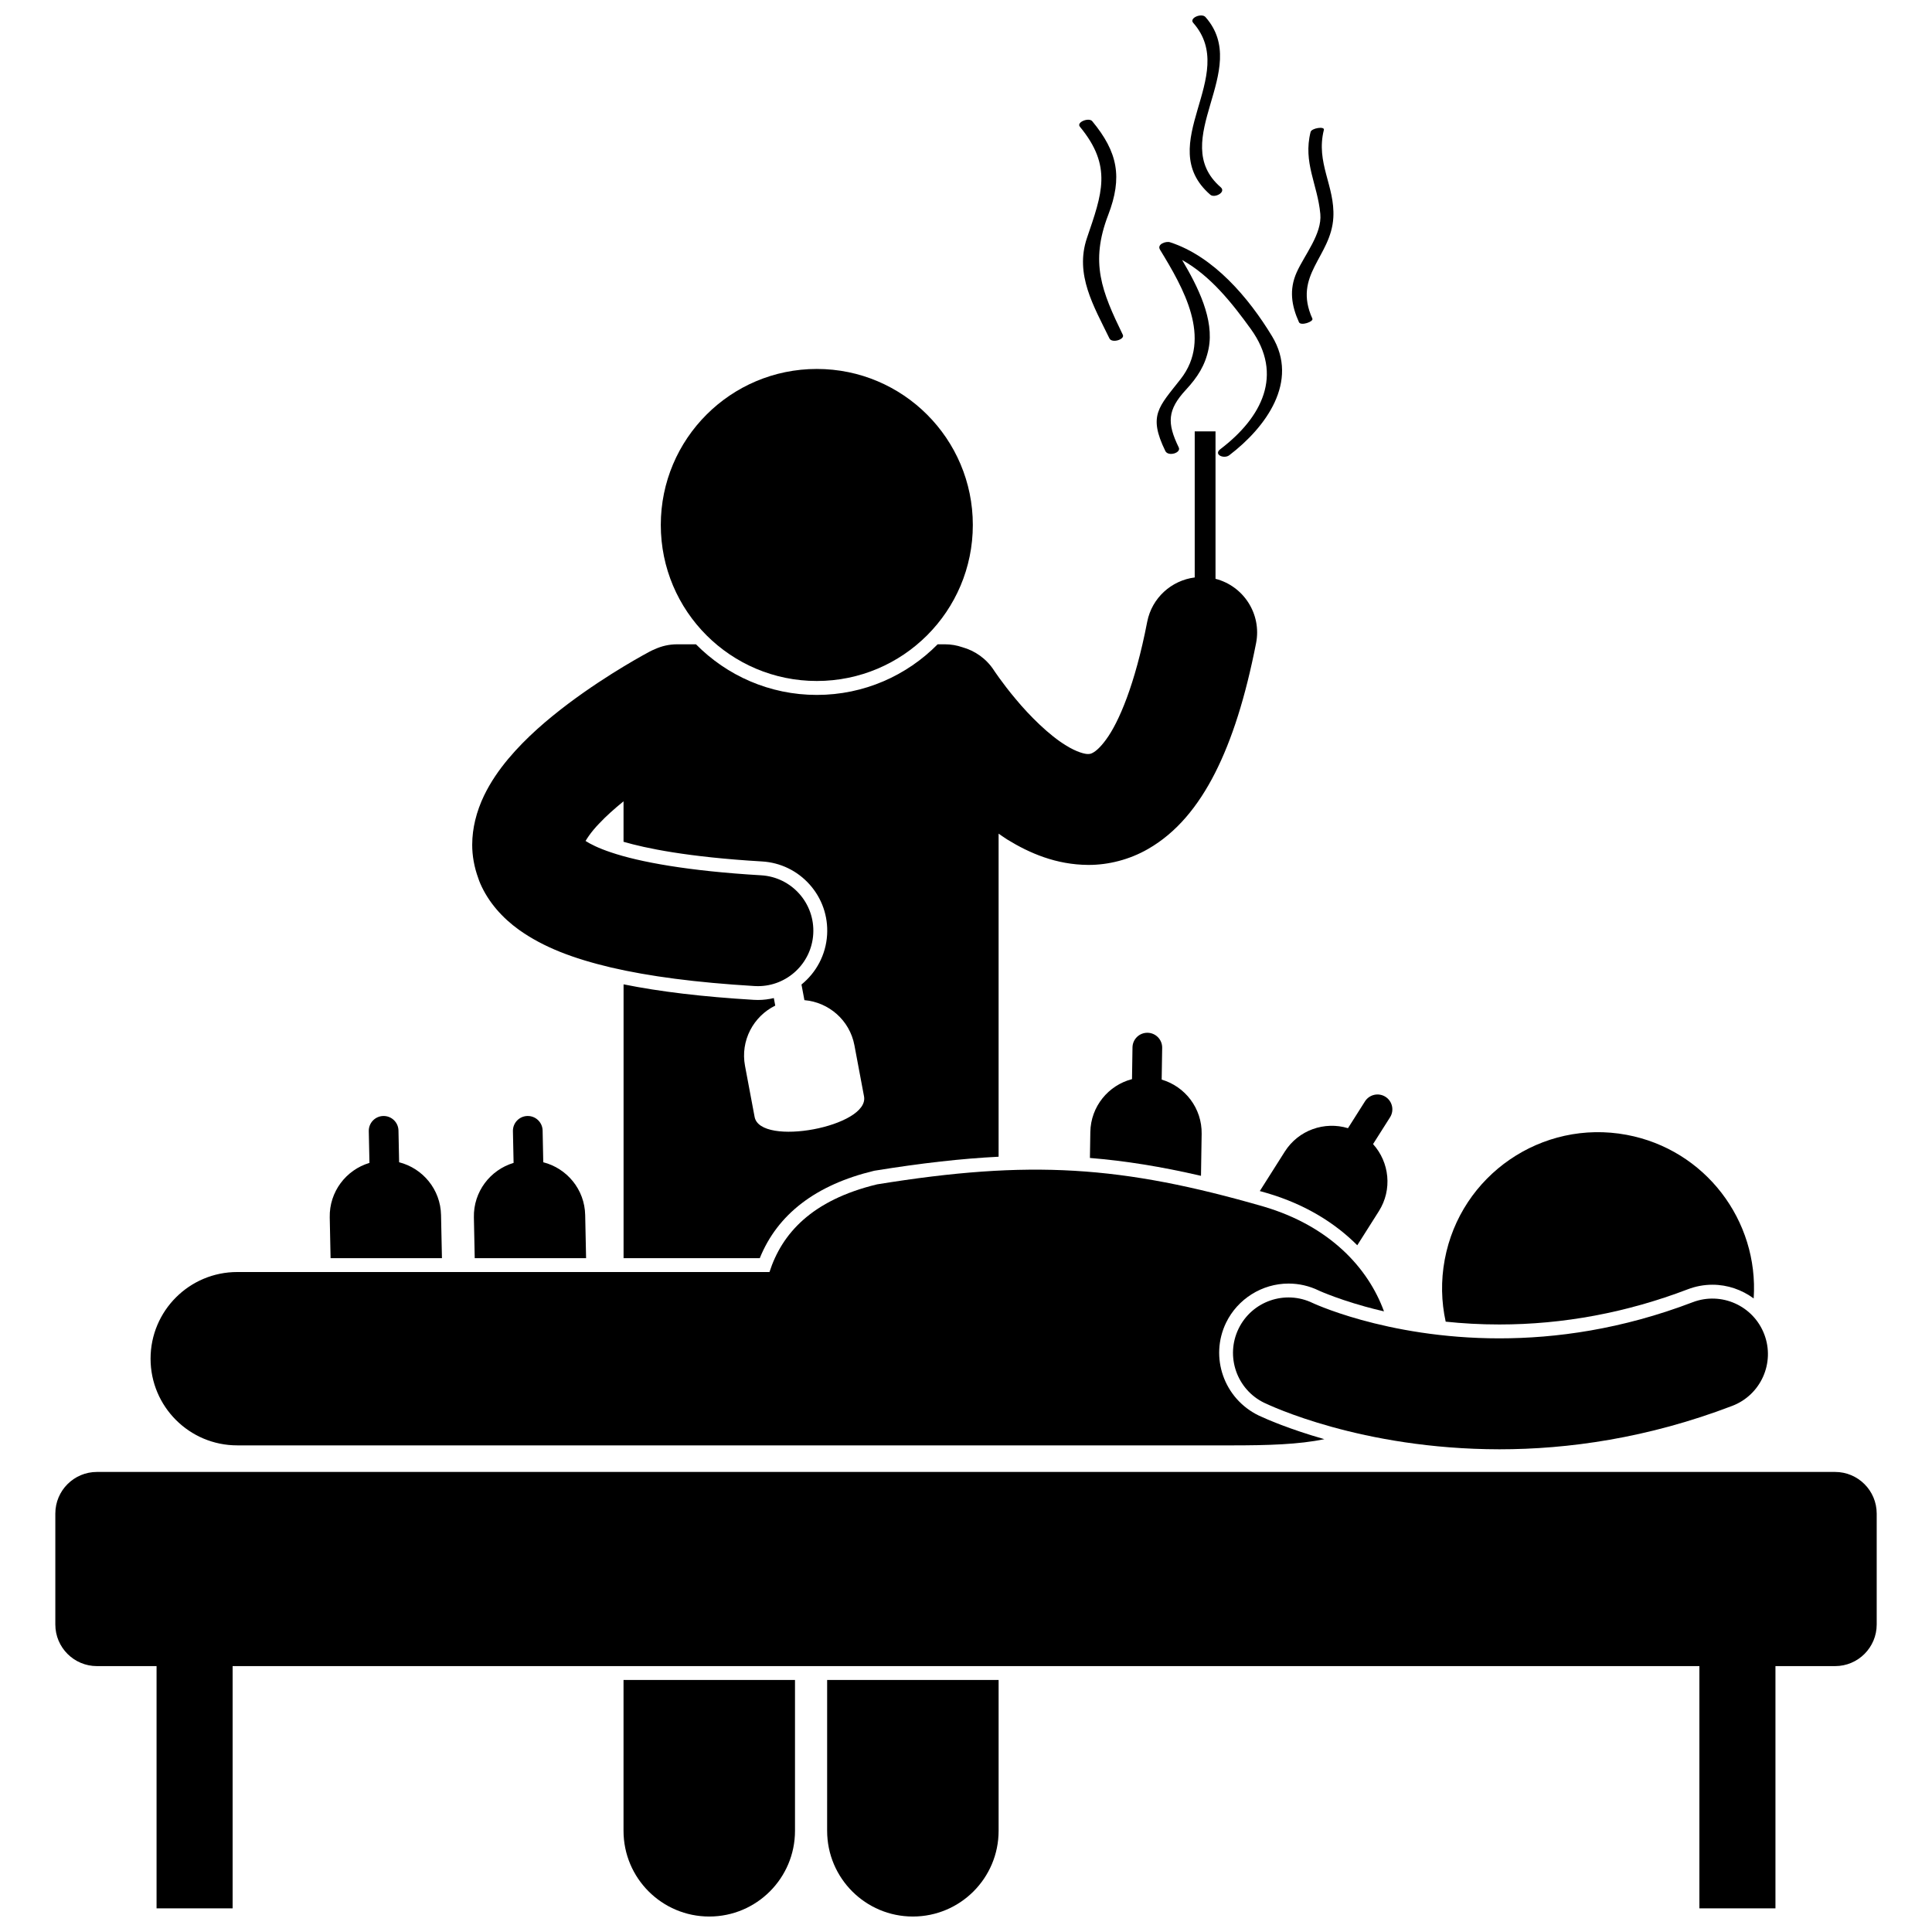
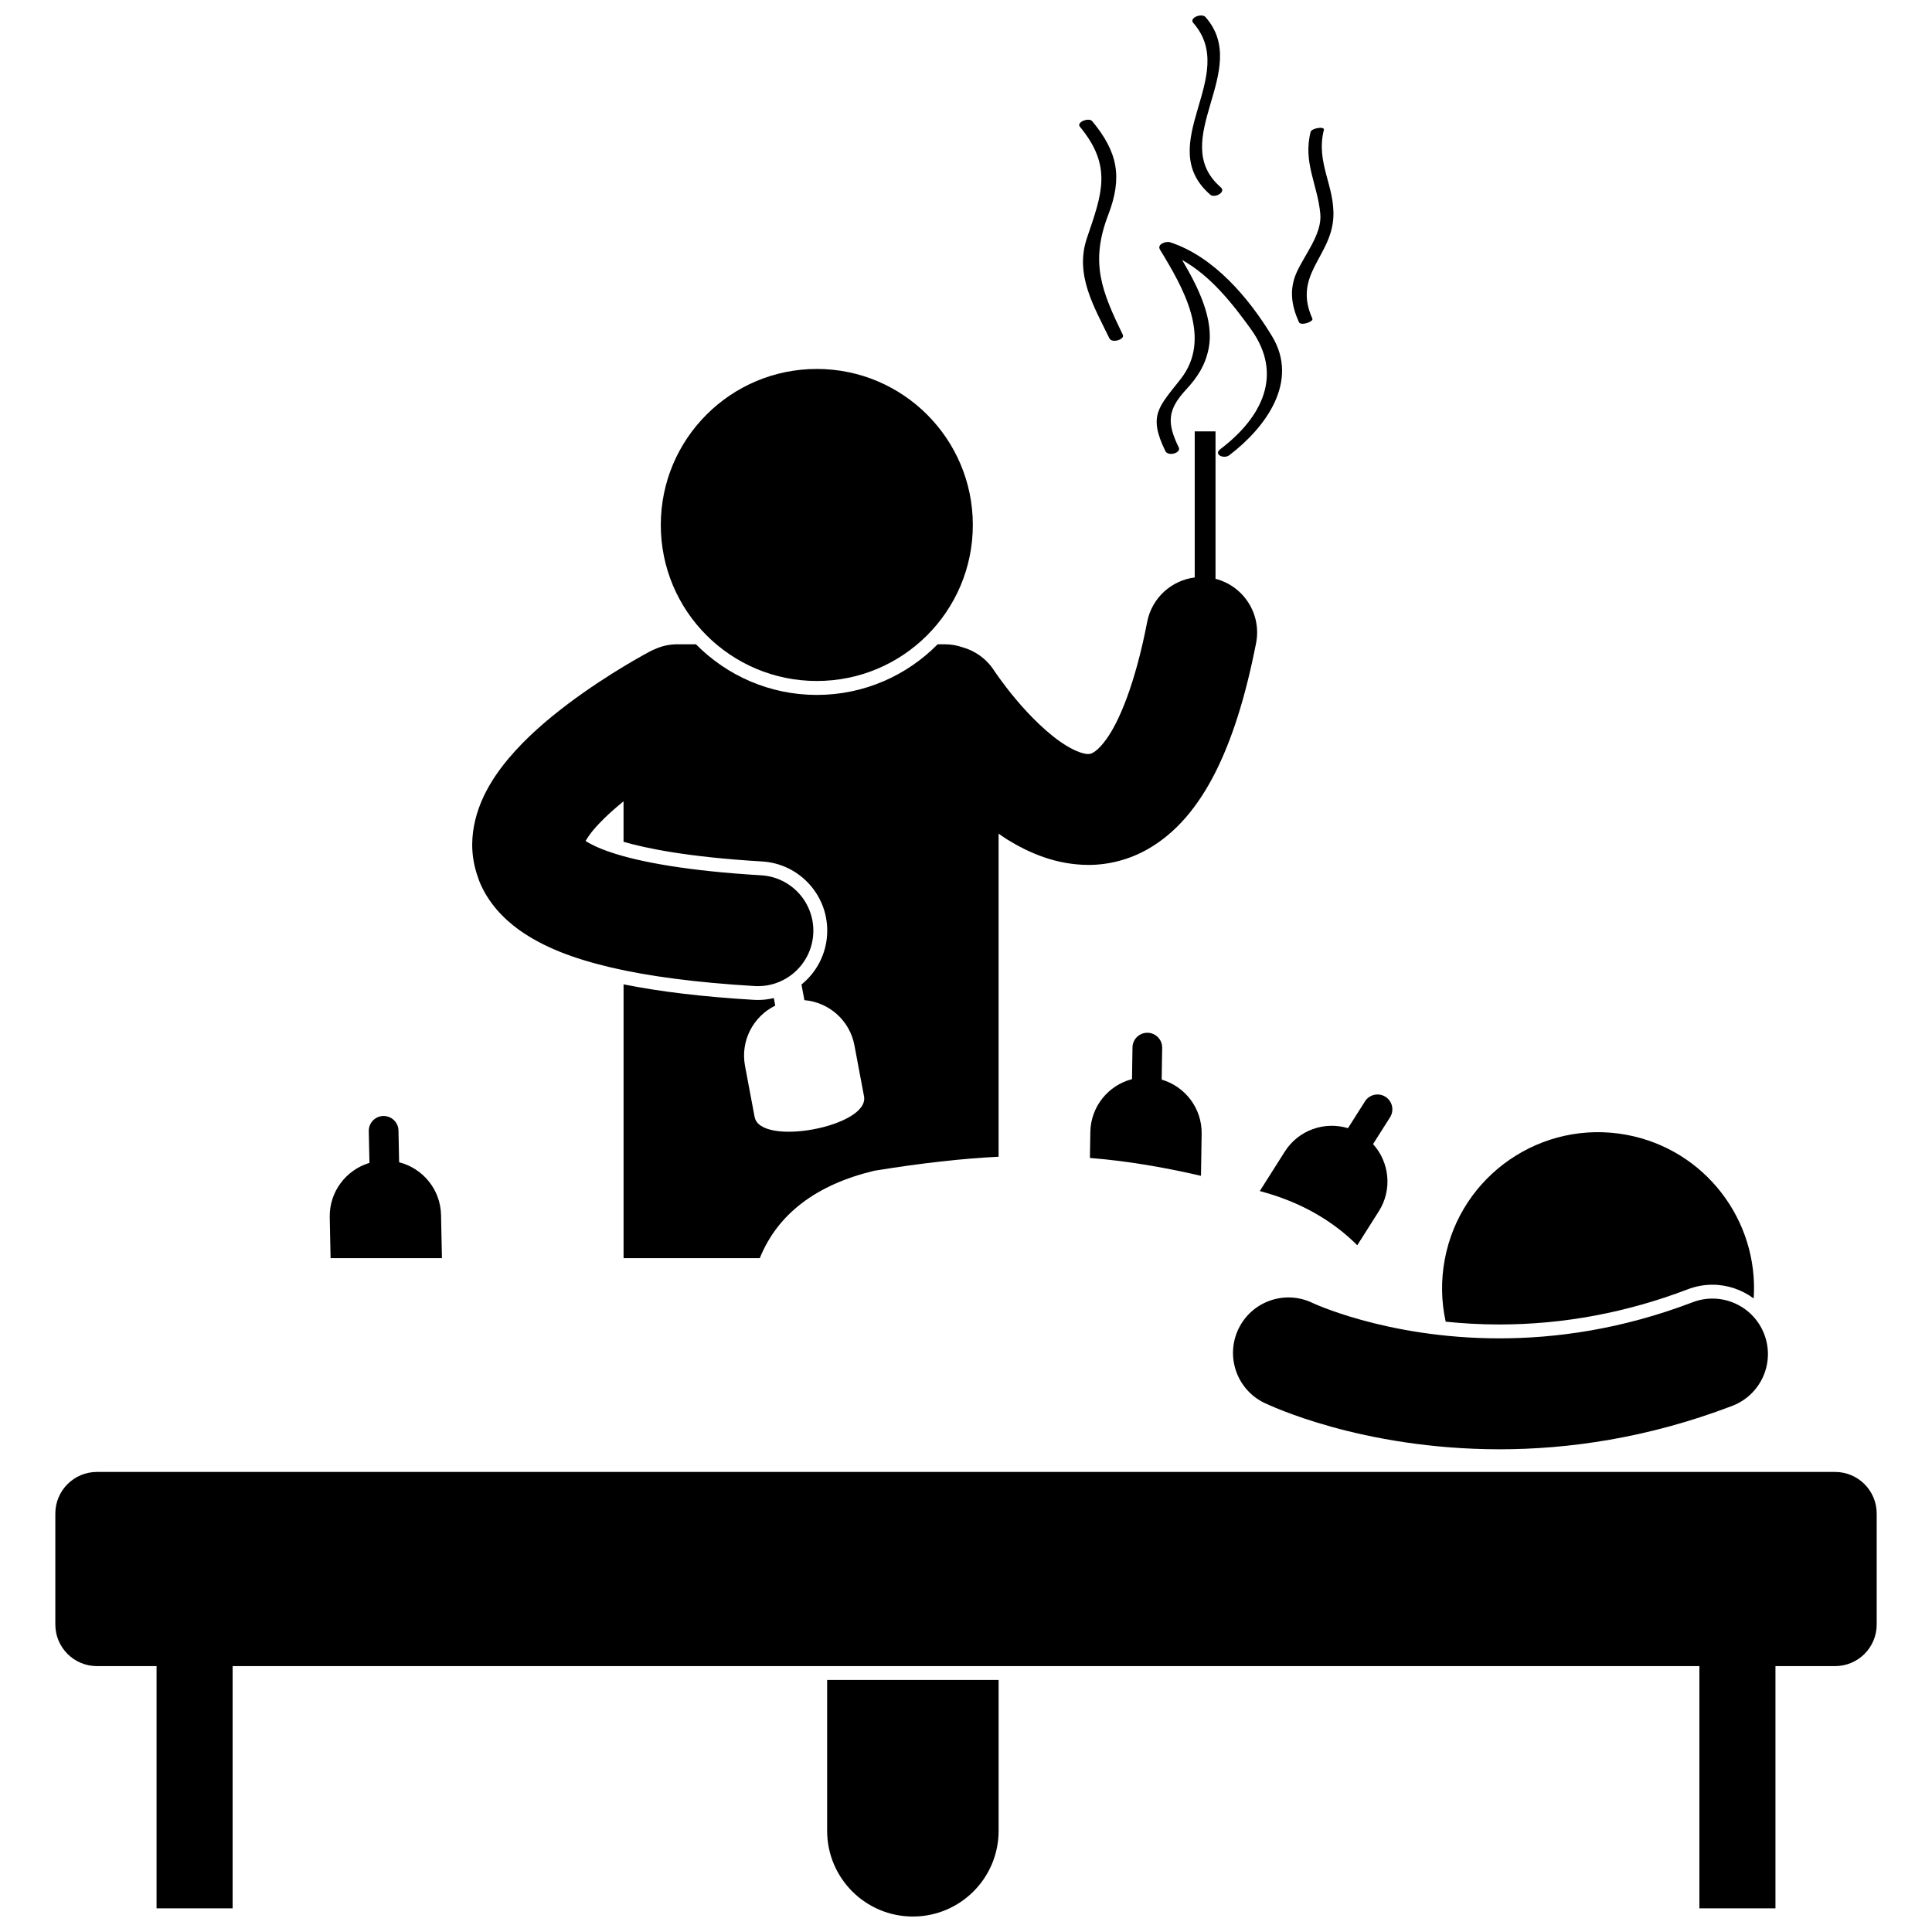
<svg xmlns="http://www.w3.org/2000/svg" width="800px" height="800px" version="1.1" viewBox="144 144 512 512">
  <defs>
    <clipPath id="c">
      <path d="m363 589h46v62.902h-46z" />
    </clipPath>
    <clipPath id="b">
-       <path d="m309 589h46v62.902h-46z" />
-     </clipPath>
+       </clipPath>
    <clipPath id="a">
      <path d="m459 148.09h9v47.906h-9z" />
    </clipPath>
  </defs>
  <path d="m503.69 474.01 5.715-9.02c3.633-5.727 2.812-12.992-1.531-17.793l4.504-7.106c1.164-1.836 0.617-4.266-1.215-5.43-1.836-1.164-4.262-0.621-5.43 1.211l-4.504 7.109c-6.188-1.883-13.113 0.477-16.746 6.207l-6.621 10.453c0.66 0.188 1.309 0.363 1.977 0.559 10.07 2.973 17.961 7.898 23.852 13.809z" />
  <path d="m462.45 444.48c0.109-6.777-4.387-12.551-10.594-14.375l0.133-8.414c0.035-2.176-1.699-3.961-3.871-3.996-2.176-0.035-3.961 1.699-3.996 3.871l-0.129 8.414c-6.262 1.629-10.938 7.25-11.043 14.035l-0.109 6.856c9.348 0.754 18.84 2.285 29.434 4.734z" />
  <path d="m260.88 465.99c-0.137-6.777-4.84-12.383-11.109-13.98l-0.172-8.41c-0.043-2.172-1.844-3.894-4.016-3.852s-3.894 1.84-3.852 4.016l0.176 8.414c-6.195 1.852-10.664 7.644-10.523 14.426l0.223 10.828h29.512z" />
-   <path d="m299.08 465.99c-0.137-6.777-4.84-12.383-11.109-13.98l-0.172-8.41c-0.043-2.172-1.844-3.894-4.016-3.852s-3.894 1.84-3.852 4.016l0.176 8.414c-6.195 1.852-10.664 7.644-10.523 14.426l0.223 10.828h29.512z" />
  <g clip-path="url(#c)">
    <path d="m363.2 629.18c0 12.547 10.176 22.719 22.719 22.719 12.547 0 22.723-10.172 22.723-22.719v-39.973h-45.441l-0.004 39.973z" />
  </g>
  <path d="m375.57 454.29 0.137-0.031 0.137-0.023c12.371-2.004 23.027-3.203 32.797-3.691v-85.621c0.773 0.527 1.52 1.074 2.328 1.578 5.82 3.574 12.895 6.664 21.422 6.711h0.148c5.188 0 10.762-1.379 15.688-4.211 7.535-4.312 13.254-11.273 17.77-20.141 4.527-8.934 8.055-20.082 10.879-34.426 1.504-7.676-3.269-15.113-10.75-17.043v-39.07h-5.512v38.711c-6.121 0.773-11.34 5.363-12.59 11.75-3.231 16.727-7.578 26.691-10.867 31.156-1.633 2.269-2.844 3.156-3.465 3.512-0.652 0.34-0.77 0.344-1.305 0.371-0.777 0.051-3.027-0.469-5.941-2.305-4.375-2.652-9.559-7.777-13.211-12.184-1.852-2.195-3.363-4.199-4.379-5.609-0.508-0.707-0.895-1.262-1.141-1.617-0.117-0.18-0.207-0.309-0.254-0.379l-0.031-0.051c-2.035-3.141-5.062-5.231-8.406-6.16-1.438-0.492-2.977-0.77-4.586-0.77h-1.949c-8.168 8.273-19.504 13.414-32.023 13.414-12.52 0-23.855-5.137-32.023-13.414h-5c-2.098 0-4.086 0.465-5.875 1.281-0.465 0.188-0.93 0.402-1.383 0.645-0.391 0.219-10.672 5.625-21.566 13.797-5.461 4.125-11.102 8.891-15.93 14.641-2.41 2.891-4.633 6.051-6.422 9.754-0.953 1.992-1.777 4.191-2.344 6.562-0.48 2.016-0.777 4.16-0.781 6.441-0.008 2.887 0.531 5.941 1.602 8.848 0.152 0.477 0.328 0.953 0.535 1.418h-0.004c2.207 5.074 5.945 9.168 10.23 12.254 6.496 4.641 14.336 7.609 24.41 10.004 10.086 2.348 22.48 3.988 38.055 4.922 0.297 0.02 0.594 0.027 0.891 0.027 7.719 0 14.195-6.016 14.66-13.824 0.484-8.105-5.691-15.066-13.793-15.551-19.207-1.125-32.266-3.512-39.812-6.078-3.328-1.105-5.535-2.238-6.738-3.023 0.465-0.781 1.172-1.832 2.141-2.992 0.453-0.543 0.957-1.109 1.52-1.68 1.777-1.895 4.008-3.887 6.406-5.832v10.723c5.731 1.676 16.934 4.055 36.699 5.211 4.902 0.293 9.395 2.481 12.652 6.148 3.258 3.668 4.887 8.387 4.598 13.289-0.32 5.34-2.914 10.035-6.793 13.18l0.777 4.141c6.445 0.547 12.004 5.305 13.254 11.965l2.543 13.527c1.504 8.012-27.496 13.453-28.996 5.449l-2.543-13.531c-1.254-6.664 2.203-13.113 8.012-15.961l-0.375-2c-1.352 0.32-2.75 0.504-4.195 0.504h-0.008c-0.371 0-0.75-0.012-1.121-0.035-13.523-0.809-24.863-2.16-34.496-4.109v72.57h36.098c4.703-11.656 14.863-19.438 30.223-23.141z" />
  <g clip-path="url(#b)">
    <path d="m309.24 629.18c0 12.547 10.176 22.719 22.719 22.719 12.547 0 22.723-10.172 22.723-22.719v-39.973h-45.441z" />
  </g>
  <path d="m591.27 485.68c2.106-0.805 4.309-1.215 6.551-1.215 4.004 0 7.812 1.34 10.922 3.637 1.383-20.625-12.852-39.48-33.672-43.359-22.445-4.18-44.027 10.629-48.203 33.07-1.047 5.621-0.902 11.188 0.254 16.441 4.394 0.461 9.152 0.75 14.223 0.746 16.93 0.004 33.723-3.137 49.926-9.32z" />
-   <path d="m343.93 527.04h30.934 95.555c9.488 0 17.812-0.23 24.547-1.648-9.285-2.641-15.355-5.312-17.387-6.262-9.246-4.481-13.066-15.496-8.652-24.609 3.059-6.297 9.547-10.363 16.547-10.363 2.789 0 5.481 0.621 8.012 1.844l0.414 0.188c0.41 0.18 1.18 0.504 2.223 0.902 2.008 0.781 5.301 1.957 9.625 3.16 1.504 0.418 3.184 0.852 5.019 1.273-4.18-11.488-14.352-22.605-31.938-27.785-37.594-10.84-61.82-12.449-102.39-5.875-17.453 4.207-25.262 13.145-28.52 23.238l-141.05-0.004c-12.688 0-22.969 10.285-22.969 22.965 0 12.688 10.285 22.973 22.969 22.973h137.06z" />
  <path d="m504.75 493.79c-4.367-1.211-7.754-2.41-9.961-3.266-1.102-0.426-1.914-0.773-2.41-0.988-0.246-0.109-0.41-0.188-0.496-0.223h-0.008c-7.309-3.543-16.102-0.496-19.645 6.812-3.539 7.301-0.492 16.098 6.812 19.641v-0.004c1.281 0.594 25.57 12.277 62.293 12.316h0.035c18.105 0 39.219-2.914 61.691-11.508 7.582-2.894 11.383-11.391 8.484-18.977-2.898-7.582-11.398-11.383-18.98-8.484-18.828 7.191-36.242 9.566-51.234 9.57-15.168 0-27.836-2.465-36.582-4.891z" />
  <path d="m401.81 283.12c0 22.836-18.512 41.348-41.344 41.348-22.836 0-41.348-18.512-41.348-41.348 0-22.832 18.512-41.344 41.348-41.344 22.832 0 41.344 18.512 41.344 41.344" />
  <path d="m467.42 263.02c-1.922 1.461 0.957 2.688 2.356 1.621 9.688-7.379 18.59-19.547 11.332-31.531-6.144-10.145-15.453-21.16-27.039-24.91-1.066-0.344-3.551 0.504-2.648 1.98 6.121 10.035 13.926 23.441 5.469 34.266-5.801 7.426-8.691 9.574-4.062 19.078 0.754 1.547 4.258 0.504 3.551-0.953-3.137-6.441-3.035-9.941 1.902-15.277 3.055-3.301 5.117-6.457 6.008-10.875 1.562-7.742-2.828-16.438-7.023-23.523 7.531 4.199 13.242 11.41 18.23 18.32 8.73 12.113 2.93 23.43-8.074 31.805z" />
  <path d="m438.01 233.68c0.66 1.363 4.141 0.27 3.551-0.949-5.598-11.531-8.727-19.121-3.875-31.762 3.836-9.992 2.555-16.648-4.227-24.848-0.879-1.066-4.285 0.242-3.277 1.461 8.699 10.527 5.844 17.789 1.879 29.469-3.301 9.715 1.824 18.125 5.949 26.629z" />
  <g clip-path="url(#a)">
    <path d="m464.75 195.61c1.121 0.977 4.266-0.672 2.754-1.984-14.348-12.438 8.344-31.07-4.035-45.102-1.02-1.152-4.398 0.238-3.258 1.527 12.344 13.996-10.809 32.254 4.539 45.559z" />
  </g>
  <path d="m494.84 178.42c0.258-1.023-3.262-0.473-3.519 0.547-2.051 8.156 1.855 13.867 2.578 21.738 0.488 5.293-4.223 10.895-6.269 15.477-2.035 4.559-1.383 8.805 0.613 13.211 0.469 1.035 3.922-0.125 3.551-0.953-5.254-11.613 4.984-16.363 5.555-26.812 0.457-8.371-4.711-14.461-2.508-23.207z" />
  <path d="m630.31 534.08h-460.62c-6.09 0-11.027 4.938-11.027 11.027v29.402c0 6.09 4.938 11.027 11.027 11.027h15.801v64.191h20.156v-64.191h388.71v64.191h20.156v-64.191h15.805c6.09 0 11.027-4.941 11.027-11.027v-29.402c-0.008-6.09-4.941-11.027-11.031-11.027z" />
</svg>